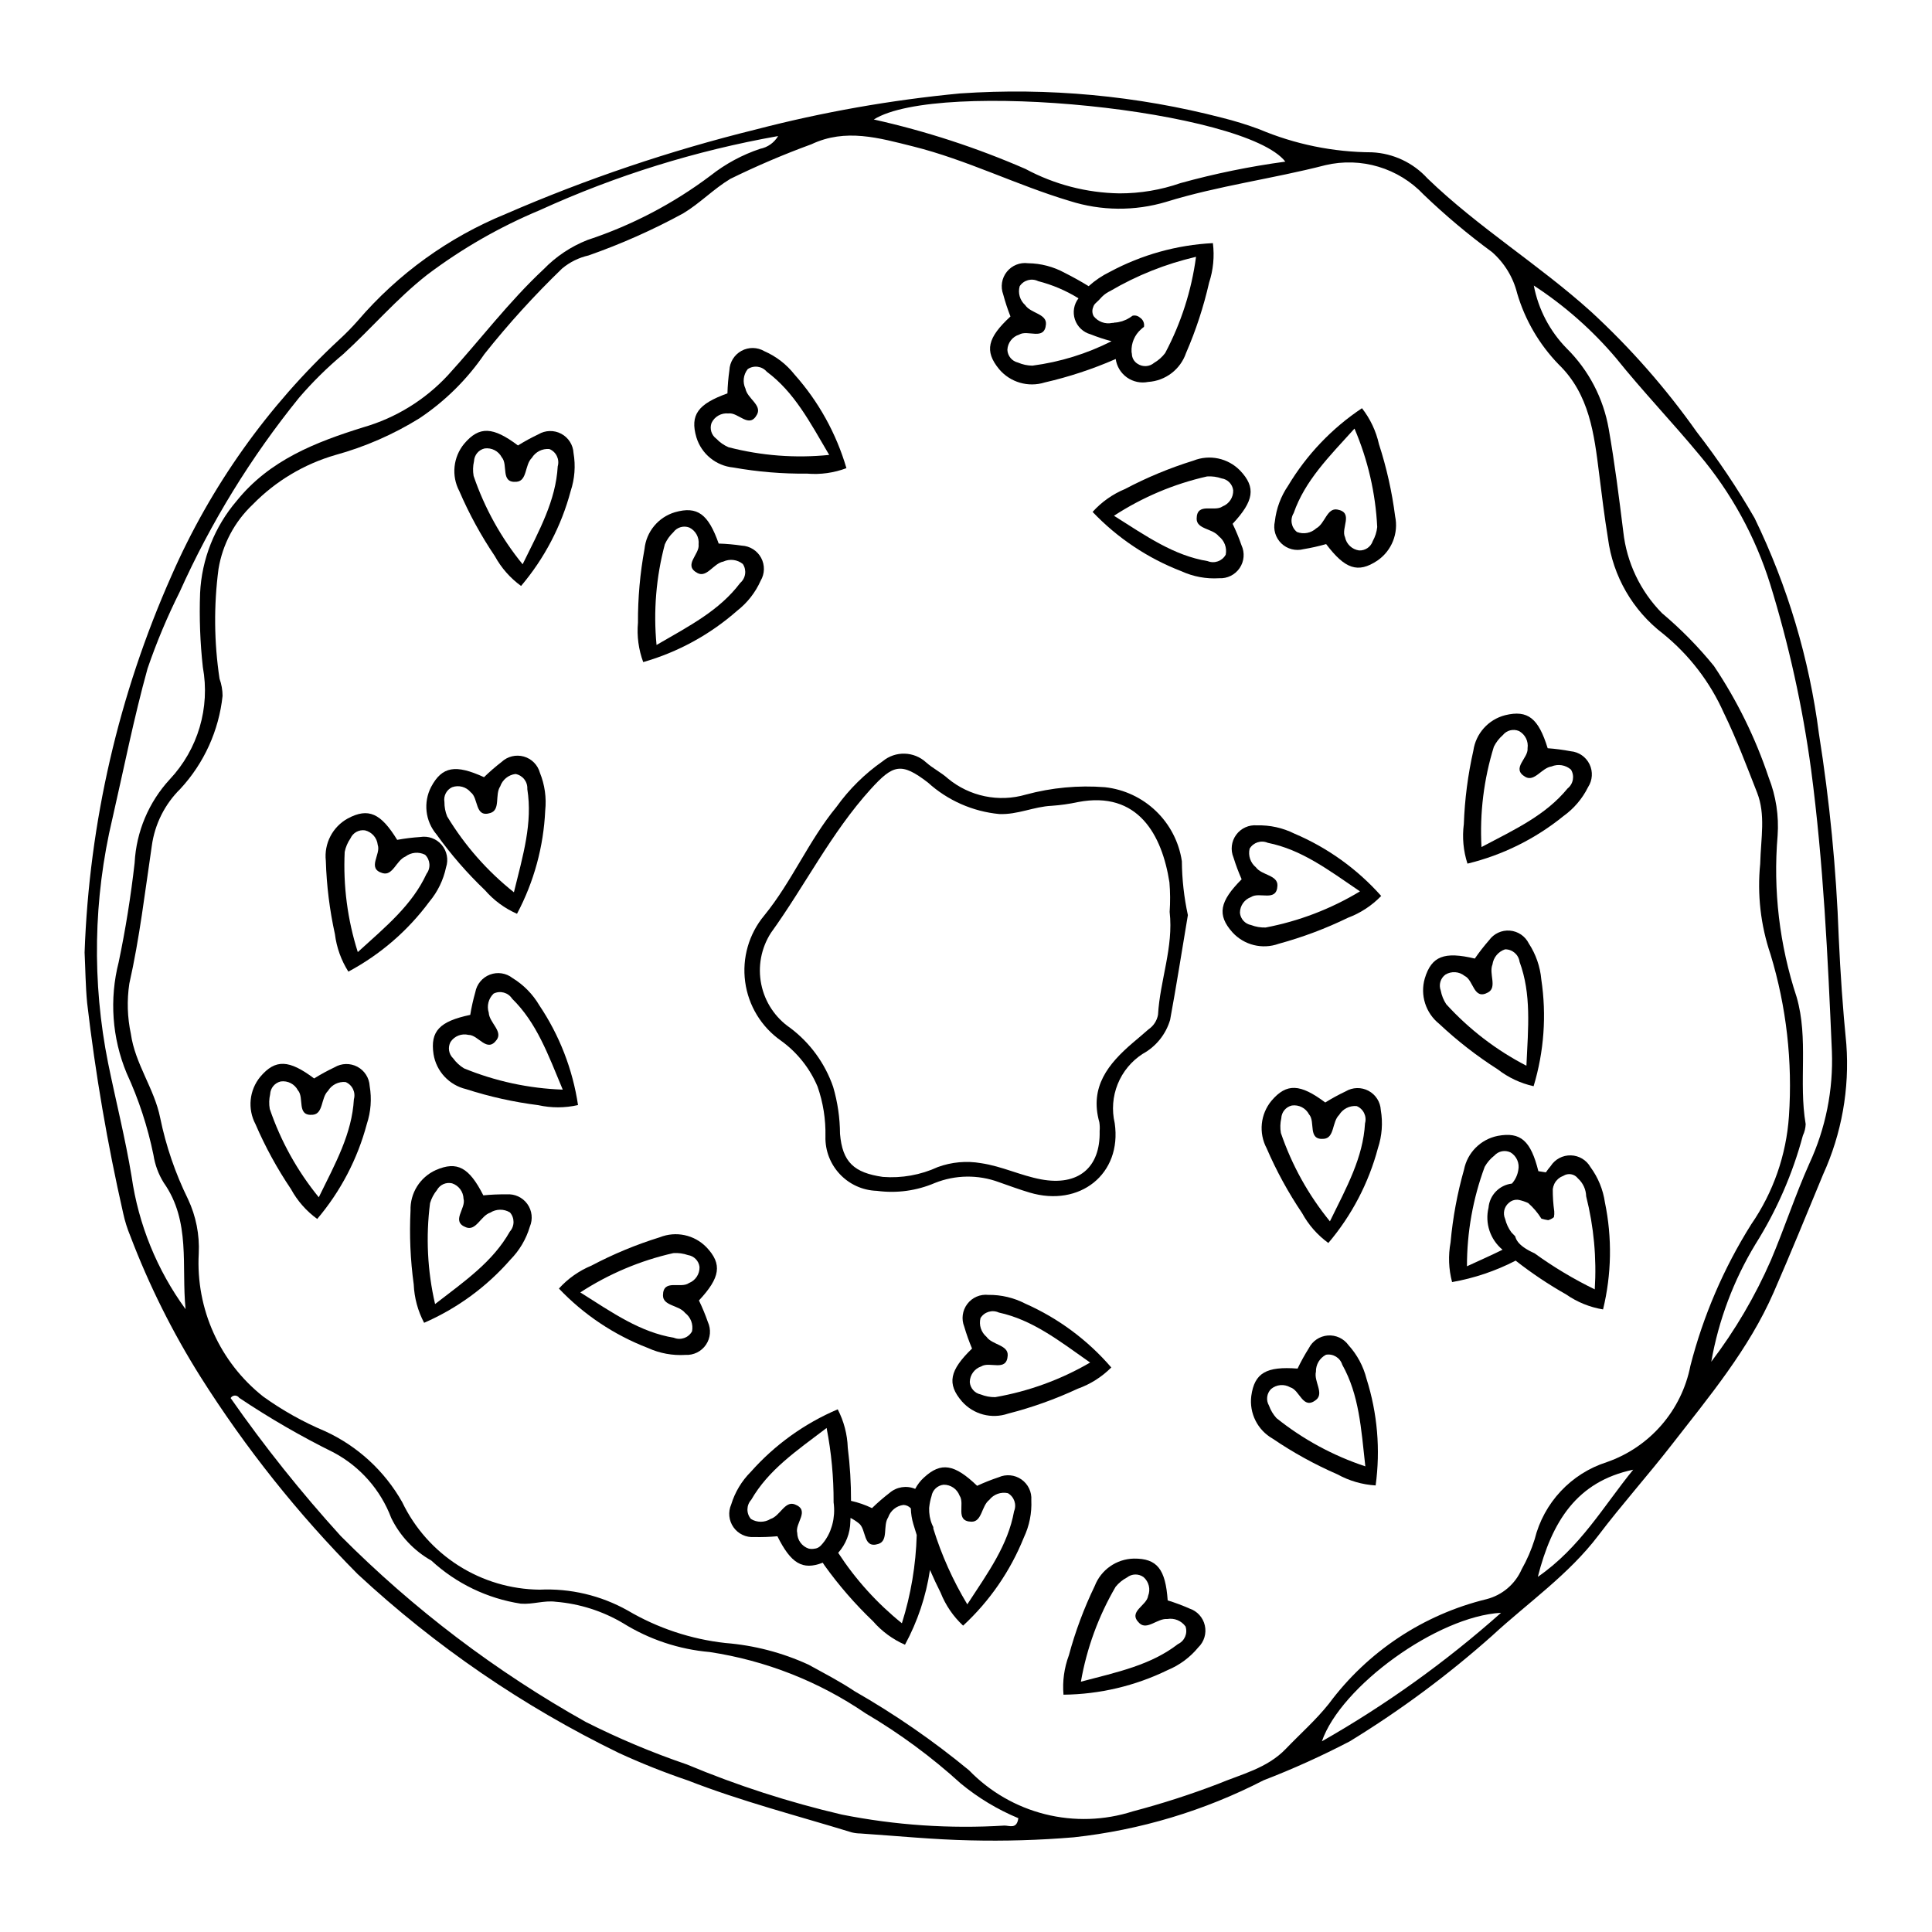
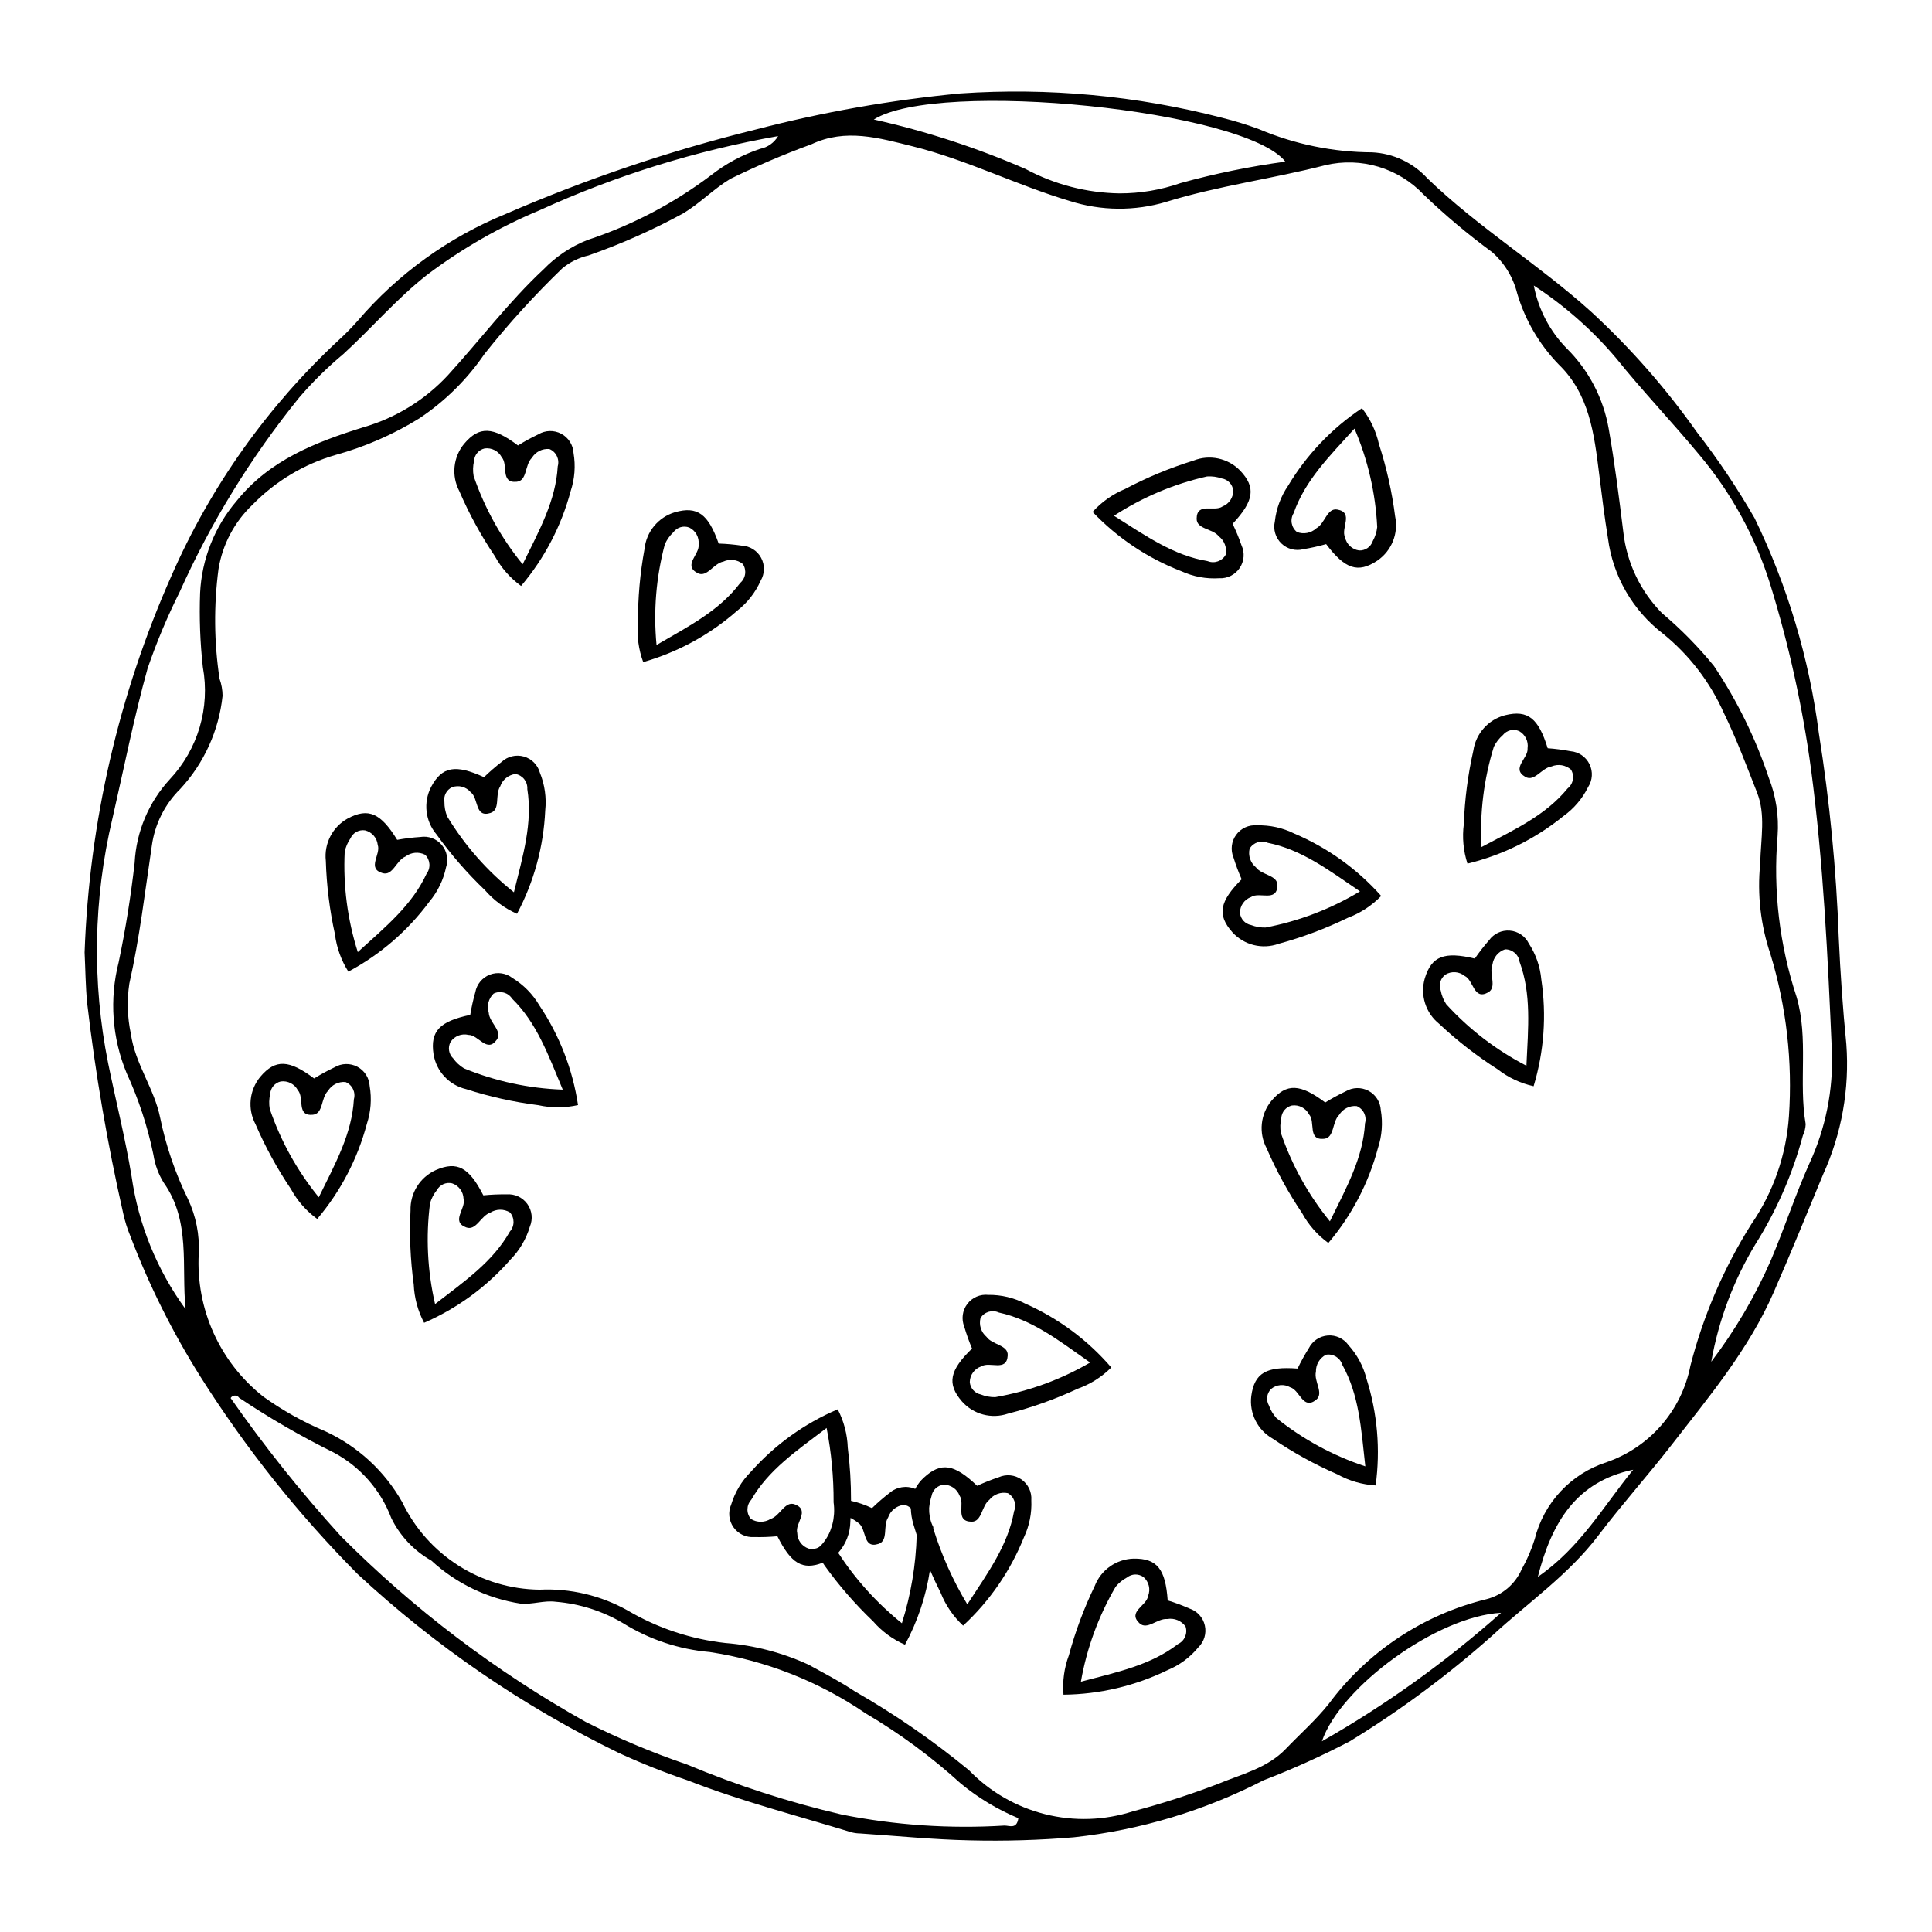
<svg xmlns="http://www.w3.org/2000/svg" fill="#000000" width="800px" height="800px" version="1.1" viewBox="144 144 512 512">
  <g>
    <path d="m166.42 396.38c1.223-34.445 9.043-68.332 23.035-99.832 10.359-23.664 25.477-44.941 44.414-62.512 1.746-1.598 3.406-3.293 4.973-5.07 10.617-12.383 24.027-22.062 39.121-28.242 21.426-9.309 43.598-16.801 66.277-22.395 17.781-4.629 35.906-7.828 54.199-9.57 23.367-1.598 46.836 0.586 69.508 6.469 3.312 0.828 6.578 1.84 9.777 3.027 9.453 3.992 19.602 6.066 29.863 6.109 5.625 0.262 10.914 2.75 14.703 6.914 13.477 13.023 29.52 22.82 43.367 35.328 10.426 9.602 19.809 20.281 27.988 31.855 5.633 7.258 10.762 14.891 15.344 22.852 8.73 17.98 14.488 37.262 17.039 57.086 2.848 17.895 4.606 35.949 5.258 54.055 0.43 9.434 1.074 18.871 2.012 28.27 0.879 11.84-1.238 23.707-6.156 34.512-4.32 10.434-8.578 20.895-13.098 31.242-6.594 15.098-17.105 27.637-27.09 40.484-6.289 8.09-13.148 15.738-19.332 23.902-7.883 10.406-18.582 17.773-28.02 26.461l0.004 0.004c-11.77 10.488-24.449 19.906-37.895 28.137-7.418 3.871-15.047 7.32-22.855 10.328-15.688 8.078-32.727 13.199-50.27 15.109-9.145 0.766-18.324 1.035-27.496 0.812-9.68-0.199-19.344-1.176-29.012-1.82v-0.004c-0.789-0.004-1.57-0.102-2.332-0.285-14.539-4.457-29.297-8.242-43.492-13.785h-0.004c-6.215-2.106-12.316-4.535-18.277-7.281-25.285-12.297-48.605-28.273-69.207-47.406-15.73-15.852-29.688-33.371-41.621-52.25-7.418-11.797-13.652-24.297-18.609-37.324-0.809-1.941-1.438-3.957-1.887-6.016-4.184-18.41-7.375-37.031-9.559-55.785-0.422-4.441-0.457-8.918-0.672-13.379zm444.05-23.469c0.184-6.894 1.473-13-0.82-18.852-2.781-7.09-5.465-14.25-8.797-21.086h-0.004c-3.641-8.195-9.176-15.41-16.148-21.051-8.023-6.148-13.266-15.234-14.574-25.254-0.926-5.703-1.633-11.445-2.348-17.18-1.305-10.48-2.562-21.004-10.703-28.898-5.137-5.293-8.914-11.754-11.004-18.828-1.051-4.258-3.387-8.094-6.691-10.98-6.352-4.664-12.387-9.734-18.074-15.188-6.668-7.074-16.605-10.055-26.066-7.824-13.977 3.609-28.328 5.445-42.16 9.715v0.004c-8.352 2.496-17.262 2.422-25.566-0.219-14.082-4.199-27.266-10.914-41.586-14.48-8.988-2.238-17.832-4.84-26.887-0.562-7.324 2.676-14.496 5.738-21.496 9.172-4.512 2.727-8.039 6.469-12.484 9.141h0.004c-8.051 4.387-16.438 8.117-25.086 11.152-2.578 0.582-4.981 1.77-7.008 3.461-7.356 7.098-14.238 14.676-20.598 22.68-4.602 6.731-10.453 12.512-17.234 17.031-6.918 4.285-14.41 7.555-22.254 9.715-8.32 2.41-15.871 6.934-21.922 13.133-4.809 4.547-7.992 10.551-9.059 17.086-1.27 9.656-1.176 19.441 0.277 29.074 0.523 1.453 0.793 2.984 0.805 4.527-0.977 9.199-4.894 17.836-11.168 24.629-4.144 4.07-6.812 9.402-7.59 15.156-1.809 12.191-3.234 24.434-5.953 36.488-0.668 4.426-0.527 8.934 0.406 13.309 1.125 7.996 6.219 14.5 7.766 22.242 1.531 7.469 4.012 14.711 7.375 21.555 2.121 4.504 3.098 9.461 2.848 14.434-0.801 14.656 5.57 28.789 17.086 37.895 5.09 3.656 10.578 6.731 16.355 9.16 8.648 3.961 15.82 10.555 20.492 18.84 3.297 6.871 8.453 12.68 14.879 16.777 6.43 4.094 13.875 6.309 21.496 6.394 8.148-0.387 16.238 1.523 23.355 5.512 7.93 4.676 16.762 7.613 25.91 8.625 7.606 0.605 15.043 2.543 21.98 5.719 4.129 2.277 8.348 4.441 12.258 7.059 10.688 6.113 20.836 13.125 30.332 20.961 5.5 5.68 12.473 9.707 20.141 11.629s15.719 1.664 23.246-0.75c7.621-2.008 15.129-4.426 22.492-7.234 6.231-2.609 13.098-4.156 18.047-9.316 3.816-3.981 8.004-7.668 11.422-11.965v-0.004c10.266-13.836 25.051-23.641 41.789-27.719 4.156-1.062 7.594-3.984 9.312-7.918 1.422-2.519 2.574-5.184 3.438-7.945 2.391-9.68 9.633-17.426 19.133-20.457 11.398-3.973 19.832-13.699 22.145-25.547 3.398-13.234 8.828-25.863 16.094-37.434 5.859-8.492 9.32-18.41 10.016-28.707 0.984-14.461-0.668-28.984-4.879-42.855-2.621-7.719-3.555-15.91-2.738-24.02zm-405.35 141.59c8.938 12.793 18.68 25.004 29.172 36.551 19.266 19.355 41.125 35.941 64.953 49.285 8.656 4.371 17.609 8.133 26.789 11.262 13.297 5.566 27.035 10.008 41.07 13.285 14.172 2.82 28.648 3.801 43.066 2.91 1.289-0.031 3.297 1.074 3.703-1.961v0.004c-5.516-2.293-10.66-5.394-15.266-9.195-7.742-7.043-16.188-13.27-25.203-18.582-12.383-8.461-26.512-14.016-41.344-16.258-8.133-0.707-15.988-3.32-22.922-7.633-5.434-3.219-11.527-5.164-17.824-5.684-3.137-0.418-6.074 0.75-9.316 0.5-8.855-1.371-17.105-5.344-23.691-11.422-4.602-2.594-8.305-6.527-10.621-11.277-2.809-7.441-8.227-13.609-15.246-17.355-8.66-4.277-17.031-9.117-25.055-14.496-0.254-0.383-0.691-0.609-1.152-0.598-0.457 0.016-0.879 0.266-1.113 0.664zm-11.941-23.551c-1.137-11.383 1.434-23.289-5.789-33.52-1.398-2.246-2.324-4.75-2.723-7.363-1.531-7.469-3.914-14.734-7.102-21.66-3.867-9.316-4.609-19.633-2.117-29.41 1.84-8.762 3.227-17.504 4.238-26.383h-0.004c0.438-8.215 3.727-16.023 9.301-22.074 7.484-7.957 10.742-18.996 8.773-29.742-0.723-6.519-0.965-13.086-0.727-19.645 0.434-8.988 3.844-17.578 9.695-24.418 8.73-10.844 20.977-15.574 33.523-19.488 8.609-2.473 16.375-7.25 22.465-13.816 8.492-9.305 16.074-19.414 25.336-28.059h0.004c3.273-3.387 7.234-6.035 11.621-7.766 11.738-3.871 22.766-9.641 32.645-17.078 3.934-3.106 8.379-5.504 13.133-7.09 1.996-0.395 3.727-1.625 4.758-3.379-21.789 3.852-43 10.445-63.129 19.625-10.648 4.445-20.695 10.207-29.906 17.16-8.102 6.352-14.664 14.129-22.184 20.984l0.004-0.004c-4.231 3.531-8.16 7.406-11.746 11.586-12.73 15.723-23.367 33.031-31.645 51.488-3.281 6.559-6.121 13.332-8.5 20.27-3.637 13.113-6.277 26.504-9.316 39.781h-0.004c-5.047 21.277-5.43 43.391-1.125 64.828 2.039 10.004 4.551 19.898 6.215 29.992v0.004c1.82 12.719 6.734 24.797 14.309 35.176zm404.32 13.926h0.004c6.316-8.312 11.625-17.344 15.805-26.91 3.586-8.453 6.438-17.223 10.184-25.602v0.004c4.328-9.324 6.375-19.543 5.977-29.816-1.082-24.926-2.238-49.844-5.508-74.594v0.004c-2.254-16.656-5.883-33.098-10.844-49.156-3.926-12.582-10.328-24.254-18.824-34.328-7.168-8.652-14.969-16.793-22-25.551-6.297-7.445-13.648-13.93-21.816-19.254 1.199 6.289 4.231 12.082 8.711 16.652 5.844 5.781 9.734 13.238 11.141 21.336 1.59 9.043 2.731 18.172 3.863 27.289 0.898 8.129 4.512 15.715 10.254 21.539 5.019 4.223 9.629 8.914 13.77 14.008 6.137 9.16 11.02 19.105 14.512 29.566 1.93 4.894 2.731 10.16 2.356 15.41-1.223 14.441 0.492 28.98 5.039 42.742 3.219 11.09 0.488 22.531 2.398 33.68h0.004c-0.043 1.055-0.293 2.086-0.746 3.039-2.723 10.168-6.953 19.867-12.559 28.777-5.801 9.574-9.773 20.141-11.715 31.164zm-112.87-318.04c-10.621-13.68-91.918-21.938-109.06-11.172 13.789 3.078 27.246 7.469 40.199 13.109 7.664 4.117 16.203 6.34 24.902 6.473 5.508 0.012 10.977-0.91 16.176-2.723 9.121-2.523 18.406-4.422 27.785-5.688zm57.172 384.57c-16.973 0.918-42.527 19.586-47.488 34.066v-0.004c16.977-9.664 32.895-21.082 47.488-34.066zm35.02-37.922c-15.012 3.141-21.57 13.816-25.281 28.398 11.281-7.789 17.445-18.812 25.281-28.402z" />
-     <path d="m458.8 386.51c-1.621 9.652-3.039 18.734-4.707 27.77-1.137 3.844-3.754 7.082-7.269 9.004-2.981 1.922-5.293 4.719-6.621 8.008-1.324 3.289-1.602 6.906-0.793 10.359 1.969 13.508-9.289 22.34-22.531 18.398-2.762-0.824-5.469-1.82-8.191-2.777h0.004c-5.473-2.019-11.5-1.941-16.922 0.219-4.84 2.078-10.156 2.801-15.379 2.094-7.762-0.234-13.863-6.707-13.641-14.465 0.094-4.477-0.609-8.93-2.086-13.156-2.047-4.863-5.394-9.066-9.672-12.156-5.219-3.648-8.672-9.316-9.516-15.625-0.848-6.309 0.988-12.688 5.062-17.578 7.332-8.984 11.77-19.836 19.141-28.781 3.363-4.695 7.504-8.781 12.238-12.086 3.383-2.809 8.32-2.664 11.539 0.328 1.75 1.559 3.941 2.625 5.688 4.188l-0.004 0.004c5.762 4.805 13.539 6.422 20.738 4.312 6.82-1.844 13.902-2.504 20.945-1.953 5.086 0.559 9.844 2.789 13.531 6.336s6.098 8.215 6.852 13.273c0.039 4.805 0.574 9.59 1.594 14.285zm-4.832-0.832c0.184-2.621 0.164-5.25-0.059-7.867-1.957-12.508-8.281-24.32-24.234-21.254h0.004c-2.301 0.496-4.629 0.824-6.973 0.988-4.734 0.215-9.016 2.391-13.898 2.184-7.043-0.672-13.68-3.606-18.918-8.363-7.062-5.418-9.199-4.789-15.148 1.77-10.473 11.547-17.398 25.547-26.445 38.094-2.59 4.035-3.508 8.922-2.551 13.625 0.953 4.699 3.703 8.84 7.664 11.547 5.273 3.961 9.238 9.41 11.387 15.645 1.18 4.031 1.793 8.207 1.816 12.406 0.617 7.551 3.762 10.355 11.363 11.441h0.004c4.988 0.383 9.992-0.516 14.539-2.606 3.664-1.344 7.617-1.699 11.465-1.035 5.551 0.824 10.512 3.289 15.918 4.293 9.809 1.828 15.75-3.07 15.512-12.797v0.004c0.07-0.789 0.043-1.578-0.082-2.359-2.637-9.371 2.394-15.488 8.844-21.02 1.395-1.195 2.816-2.359 4.184-3.586h0.004c1.328-0.895 2.238-2.289 2.523-3.867 0.52-9.152 4.148-17.93 3.082-27.242z" />
    <path d="m334.46 288.05c2.051 0.062 4.098 0.246 6.125 0.547 2.16 0.109 4.106 1.34 5.125 3.242 1.023 1.906 0.973 4.207-0.133 6.066-1.391 3.121-3.531 5.852-6.227 7.953-7.188 6.324-15.688 10.973-24.891 13.605-1.234-3.332-1.711-6.898-1.391-10.438-0.031-6.551 0.551-13.09 1.734-19.531 0.465-4.578 3.641-8.422 8.047-9.742 5.981-1.715 8.855 0.496 11.609 8.297zm-16.469 26.875c8.844-5.129 16.672-9.148 22.164-16.434 1.473-1.258 1.773-3.418 0.699-5.031-1.465-1.18-3.477-1.426-5.18-0.629-2.594 0.473-4.348 4.359-6.836 3.035-3.949-2.102 0.672-4.953 0.297-7.602v0.004c0.203-1.863-0.789-3.652-2.473-4.469-1.527-0.582-3.254-0.066-4.219 1.25-0.953 0.902-1.723 1.984-2.254 3.188-2.312 8.691-3.059 17.73-2.199 26.688z" />
    <path d="m487.87 506.69c0.887-1.852 1.879-3.648 2.973-5.383 0.969-1.934 2.879-3.219 5.035-3.387 2.156-0.164 4.238 0.809 5.496 2.57 2.293 2.531 3.934 5.59 4.766 8.906 2.891 9.125 3.719 18.777 2.418 28.262-3.547-0.215-7.004-1.219-10.117-2.934-6.004-2.613-11.754-5.781-17.172-9.465-4-2.269-6.238-6.727-5.668-11.293 0.84-6.16 4.019-7.902 12.27-7.277zm17.957 25.906c-1.125-10.164-1.652-18.945-6.102-26.906h-0.004c-0.555-1.855-2.41-3.004-4.32-2.668-1.672 0.863-2.707 2.602-2.664 4.484-0.613 2.566 2.238 5.734 0.023 7.481-3.516 2.766-4.262-2.613-6.836-3.336-1.625-0.938-3.66-0.754-5.09 0.461-1.145 1.164-1.371 2.949-0.551 4.363 0.438 1.238 1.121 2.379 2.004 3.348 7.023 5.625 14.996 9.949 23.535 12.773z" />
-     <path d="m336.78 248.25c0.055-2.055 0.227-4.102 0.516-6.133 0.094-2.16 1.312-4.109 3.211-5.144 1.898-1.031 4.203-0.992 6.066 0.102 3.129 1.371 5.875 3.496 7.988 6.18 6.367 7.148 11.062 15.625 13.75 24.812-3.324 1.254-6.891 1.75-10.43 1.449-6.551 0.07-13.094-0.473-19.543-1.621-4.578-0.438-8.441-3.594-9.785-7.992-1.75-5.969 0.441-8.855 8.227-11.652zm26.969 16.312c-5.18-8.816-9.246-16.621-16.559-22.066v-0.004c-1.266-1.469-3.43-1.754-5.035-0.672-1.172 1.473-1.406 3.484-0.598 5.184 0.488 2.594 4.387 4.32 3.078 6.816-2.078 3.961-4.957-0.645-7.602-0.254l-0.004 0.004c-1.863-0.191-3.648 0.809-4.457 2.5-0.566 1.527-0.047 3.25 1.277 4.207 0.906 0.953 1.996 1.715 3.199 2.238 8.707 2.262 17.75 2.953 26.699 2.043z" />
    <path d="m281.27 262.05c1.742-1.086 3.547-2.07 5.402-2.949 1.855-1.109 4.156-1.164 6.062-0.148 1.91 1.016 3.144 2.957 3.258 5.117 0.578 3.371 0.316 6.828-0.762 10.074-2.461 9.25-6.953 17.836-13.141 25.141-2.879-2.09-5.254-4.793-6.957-7.91-3.664-5.43-6.812-11.191-9.402-17.207-2.156-4.062-1.648-9.023 1.281-12.57 4.019-4.746 7.641-4.508 14.258 0.453zm1.23 31.496c4.508-9.176 8.781-16.871 9.305-25.973l0.004-0.004c0.527-1.863-0.422-3.828-2.211-4.57-1.875-0.172-3.684 0.742-4.66 2.352-1.895 1.836-1.191 6.039-3.996 6.32-4.453 0.445-2.191-4.492-3.973-6.484-0.867-1.66-2.684-2.598-4.543-2.344-1.59 0.367-2.738 1.754-2.809 3.383-0.297 1.281-0.332 2.609-0.105 3.902 2.902 8.516 7.305 16.445 12.992 23.414z" />
    <path d="m249.26 366.57c2.019-0.371 4.055-0.621 6.106-0.754 2.133-0.352 4.293 0.441 5.691 2.09 1.402 1.648 1.836 3.906 1.148 5.957-0.703 3.344-2.219 6.465-4.414 9.086-5.691 7.695-13.027 14.031-21.469 18.543-1.906-3-3.121-6.387-3.559-9.914-1.406-6.394-2.219-12.91-2.414-19.457-0.508-4.57 1.785-9 5.816-11.219 5.484-2.934 8.762-1.379 13.094 5.668zm-10.438 29.742c7.566-6.875 14.371-12.457 18.207-20.73l-0.004-0.004c1.176-1.539 1.016-3.715-0.375-5.062-1.68-0.848-3.695-0.664-5.195 0.473-2.438 1.008-3.332 5.18-6.043 4.41-4.305-1.223-0.387-4.984-1.309-7.492v-0.004c-0.195-1.863-1.539-3.402-3.363-3.848-1.613-0.242-3.191 0.621-3.856 2.113-0.746 1.082-1.27 2.301-1.535 3.59-0.43 8.984 0.746 17.977 3.469 26.551z" />
    <path d="m272.27 349.96c1.473-1.43 3.023-2.777 4.648-4.031 1.578-1.477 3.812-2.023 5.894-1.438 2.078 0.586 3.699 2.219 4.269 4.305 1.285 3.168 1.766 6.606 1.406 10.004-0.434 9.562-2.984 18.91-7.477 27.363-3.254-1.426-6.152-3.559-8.48-6.242-4.738-4.523-9.043-9.48-12.859-14.805-2.973-3.512-3.535-8.465-1.43-12.555 2.918-5.496 6.504-6.031 14.027-2.602zm7.922 30.508c2.445-9.926 4.981-18.355 3.551-27.359 0.121-1.934-1.227-3.652-3.137-3.996-1.867 0.234-3.438 1.512-4.047 3.293-1.461 2.195 0.125 6.156-2.559 7.031-4.254 1.387-3.102-3.922-5.266-5.488v-0.004c-1.199-1.438-3.176-1.965-4.934-1.32-1.477 0.699-2.305 2.297-2.023 3.906-0.016 1.312 0.23 2.617 0.727 3.832 4.656 7.699 10.645 14.508 17.691 20.105z" />
    <path d="m268.62 412.95c0.332-2.027 0.777-4.031 1.34-6.004 0.387-2.129 1.859-3.898 3.879-4.664 2.023-0.766 4.297-0.418 5.996 0.918 2.918 1.785 5.348 4.262 7.082 7.207 5.34 7.945 8.848 16.977 10.266 26.445-3.465 0.789-7.062 0.801-10.535 0.027-6.496-0.82-12.906-2.242-19.141-4.254-4.477-1.055-7.875-4.703-8.613-9.242-0.926-6.152 1.637-8.719 9.727-10.434zm24.516 19.812c-3.938-9.438-6.914-17.719-13.422-24.105v-0.004c-1.055-1.625-3.16-2.203-4.894-1.344-1.363 1.297-1.867 3.262-1.297 5.055 0.133 2.633 3.762 4.875 2.125 7.172-2.594 3.644-4.824-1.309-7.496-1.281-1.824-0.441-3.727 0.309-4.754 1.875-0.773 1.438-0.488 3.215 0.695 4.344 0.77 1.062 1.742 1.965 2.863 2.648 8.324 3.418 17.188 5.328 26.18 5.641z" />
    <path d="m227.25 429.8c1.742-1.086 3.543-2.07 5.398-2.949 1.855-1.109 4.156-1.164 6.066-0.148 1.906 1.016 3.141 2.961 3.254 5.117 0.578 3.371 0.316 6.828-0.762 10.074-2.461 9.25-6.949 17.836-13.141 25.141-2.879-2.09-5.254-4.789-6.953-7.91-3.664-5.43-6.812-11.191-9.406-17.207-2.152-4.062-1.648-9.023 1.281-12.57 4.023-4.746 7.641-4.508 14.262 0.453zm1.23 31.492c4.508-9.176 8.781-16.871 9.305-25.973 0.527-1.863-0.422-3.828-2.211-4.57-1.875-0.172-3.684 0.742-4.656 2.352-1.895 1.836-1.191 6.039-3.996 6.32-4.453 0.445-2.191-4.492-3.973-6.484h-0.004c-0.867-1.66-2.684-2.598-4.539-2.344-1.594 0.367-2.742 1.754-2.812 3.383-0.293 1.281-0.332 2.609-0.105 3.902 2.906 8.516 7.305 16.445 12.992 23.414z" />
    <path d="m272.09 460.78c2.043-0.203 4.094-0.289 6.148-0.262 2.152-0.176 4.242 0.789 5.508 2.543 1.262 1.754 1.512 4.043 0.664 6.027-0.969 3.281-2.731 6.269-5.129 8.707-6.293 7.215-14.109 12.938-22.887 16.762-1.66-3.144-2.598-6.617-2.75-10.168-0.891-6.488-1.176-13.047-0.848-19.59-0.141-4.598 2.504-8.824 6.695-10.715 5.703-2.484 8.844-0.672 12.598 6.695zm-12.789 28.809c8.094-6.246 15.324-11.262 19.809-19.203 1.297-1.441 1.312-3.621 0.031-5.078-1.605-0.98-3.629-0.957-5.215 0.055-2.508 0.812-3.734 4.894-6.375 3.91-4.191-1.562 0.016-5-0.703-7.574h-0.004c-0.047-1.871-1.262-3.516-3.043-4.106-1.59-0.371-3.231 0.363-4.012 1.797-0.832 1.02-1.449 2.191-1.82 3.453-1.148 8.926-0.695 17.98 1.332 26.746z" />
    <path d="m417.31 541.55c0.152-2.16-0.84-4.234-2.609-5.477-1.77-1.242-4.062-1.465-6.035-0.59-1.949 0.648-3.859 1.406-5.719 2.269-5.969-5.727-9.531-6.402-14.098-2.18h-0.004c-0.938 0.855-1.719 1.871-2.309 2.996-2.285-0.965-4.922-0.551-6.801 1.074-1.629 1.25-3.18 2.598-4.648 4.027-1.773-0.855-3.637-1.504-5.559-1.93 0.016-4.699-0.27-9.398-0.859-14.062-0.121-3.555-1.031-7.035-2.664-10.191-8.809 3.746-16.676 9.402-23.027 16.562-2.422 2.418-4.207 5.391-5.203 8.66-0.871 1.98-0.637 4.269 0.609 6.035 1.25 1.766 3.332 2.746 5.488 2.59 2.051 0.047 4.102-0.023 6.148-0.211 3.574 7.168 6.625 9.109 12.012 7.012 0.148 0.23 0.293 0.465 0.457 0.691h-0.004c3.816 5.324 8.121 10.281 12.859 14.805 2.328 2.684 5.227 4.816 8.484 6.242 3.344-6.168 5.586-12.871 6.625-19.812 0.887 2.043 1.832 4.062 2.836 6.051v0.004c1.312 3.305 3.344 6.273 5.945 8.695 7.031-6.496 12.527-14.477 16.098-23.359 1.461-3.086 2.141-6.488 1.977-9.902zm-59.031 12.836c-1.773-0.605-2.977-2.258-3.004-4.133-0.699-2.582 3.539-5.981-0.641-7.578-2.633-1.008-3.894 3.066-6.41 3.856v-0.004c-1.594 1-3.617 1.004-5.219 0.012-1.266-1.465-1.23-3.648 0.078-5.078 4.555-7.902 11.828-12.855 19.977-19.031 1.258 6.477 1.879 13.059 1.852 19.652l-0.008 0.004c0.07 0.457 0.109 0.926 0.133 1.391l0.012 0.273c0.016 0.445 0.012 0.895-0.016 1.344-0.004 0.094-0.016 0.191-0.023 0.285-0.031 0.383-0.074 0.766-0.133 1.148-0.016 0.098-0.027 0.199-0.043 0.297-0.07 0.41-0.168 0.812-0.273 1.215-0.039 0.152-0.082 0.301-0.129 0.449-0.117 0.387-0.246 0.77-0.395 1.145-0.016 0.055-0.047 0.109-0.066 0.164h0.004c-0.176 0.418-0.371 0.828-0.59 1.23-0.055 0.098-0.113 0.195-0.168 0.289-0.211 0.367-0.438 0.723-0.684 1.066l-0.109 0.141c-0.281 0.379-0.586 0.742-0.914 1.082-0.109 0.109-0.227 0.211-0.352 0.305-0.051 0.039-0.105 0.07-0.156 0.105-0.062 0.043-0.125 0.078-0.191 0.113-0.07 0.035-0.141 0.07-0.207 0.102l-0.137 0.051c-0.078 0.027-0.156 0.055-0.234 0.074-0.117 0.027-0.234 0.047-0.355 0.059-0.527 0.109-1.074 0.102-1.598-0.027zm24.73 19.793c-6.574-5.293-12.27-11.594-16.879-18.664 2.031-2.269 3.176-5.195 3.219-8.242 0.02-0.336 0.031-0.672 0.051-1.008 0.762 0.391 1.484 0.855 2.152 1.391 2.164 1.566 1.012 6.875 5.266 5.488 2.68-0.875 1.098-4.832 2.559-7.027h-0.004c0.613-1.781 2.184-3.059 4.051-3.293 0.746 0.023 1.453 0.352 1.957 0.91 0.035 1.41 0.262 2.809 0.664 4.164 0.281 0.969 0.582 1.93 0.891 2.887h0.004c-0.219 7.941-1.539 15.816-3.93 23.395zm29.727-29.664c-1.625 8.973-6.801 16.09-12.391 24.652-3.801-6.297-6.82-13.031-9-20.055-0.008-0.141-0.004-0.285-0.012-0.43-0.094-0.168-0.176-0.344-0.254-0.52v-0.008h-0.004c-0.152-0.344-0.285-0.695-0.391-1.059l-0.016-0.055h-0.004c-0.102-0.352-0.188-0.707-0.254-1.066l-0.02-0.109c-0.059-0.352-0.105-0.703-0.129-1.055l-0.008-0.113c-0.023-0.359-0.031-0.715-0.02-1.062 0.004-0.07 0.02-0.137 0.027-0.207v-0.004h-0.004c0.105-1 0.309-1.98 0.609-2.938 0.27-1.613 1.578-2.848 3.203-3.019 1.871-0.027 3.562 1.125 4.223 2.879 1.527 2.195-1.316 6.824 3.156 6.922 2.82 0.062 2.633-4.199 4.734-5.789v-0.004c1.164-1.477 3.07-2.164 4.91-1.77 1.684 0.957 2.391 3.019 1.641 4.809z" />
    <path d="m401.6 501.38c-0.797-1.891-1.488-3.828-2.062-5.797-0.809-2.004-0.504-4.285 0.801-6.012 1.301-1.727 3.414-2.641 5.562-2.414 3.418-0.043 6.793 0.754 9.828 2.328 8.754 3.879 16.531 9.656 22.777 16.91-2.512 2.516-5.555 4.441-8.902 5.633-5.938 2.769-12.117 4.977-18.465 6.598-4.352 1.492-9.172 0.215-12.215-3.234-4.059-4.715-3.258-8.25 2.676-14.012zm31.301 3.711c-8.359-5.887-15.289-11.312-24.199-13.254-1.758-0.816-3.848-0.184-4.859 1.469-0.461 1.824 0.156 3.75 1.594 4.969 1.516 2.16 5.781 2.121 5.617 4.938-0.254 4.465-4.781 1.461-7.027 2.91v-0.004c-1.773 0.598-2.984 2.246-3.023 4.121 0.113 1.629 1.301 2.981 2.902 3.305 1.219 0.492 2.523 0.734 3.836 0.715 8.867-1.539 17.387-4.644 25.16-9.172z" />
    <path d="m453.45 568.12c1.961 0.605 3.887 1.324 5.762 2.152 2.055 0.676 3.606 2.379 4.082 4.488 0.48 2.109-0.176 4.312-1.734 5.812-2.172 2.641-4.957 4.707-8.113 6.016-8.605 4.195-18.035 6.422-27.609 6.523-0.305-3.543 0.184-7.109 1.426-10.438 1.707-6.324 4.004-12.473 6.852-18.371 1.664-4.289 5.746-7.152 10.344-7.258 6.223-0.07 8.406 2.824 8.992 11.074zm-23.004 21.547c9.887-2.598 18.504-4.402 25.727-9.969 1.758-0.82 2.617-2.824 2.008-4.664-1.098-1.527-2.969-2.297-4.824-1.98-2.629-0.23-5.348 3.051-7.394 1.117-3.25-3.074 1.961-4.598 2.301-7.25 0.688-1.742 0.207-3.731-1.203-4.965-1.316-0.965-3.117-0.926-4.394 0.09-1.164 0.613-2.191 1.453-3.019 2.473-4.535 7.769-7.652 16.285-9.199 25.148z" />
    <path d="m495.21 436.17c1.742-1.082 3.543-2.066 5.398-2.945 1.855-1.109 4.156-1.164 6.066-0.148 1.906 1.016 3.141 2.957 3.254 5.117 0.578 3.371 0.316 6.828-0.762 10.074-2.461 9.25-6.949 17.836-13.141 25.137-2.875-2.086-5.254-4.789-6.953-7.91-3.664-5.43-6.812-11.188-9.406-17.203-2.152-4.062-1.648-9.027 1.281-12.57 4.023-4.746 7.641-4.508 14.262 0.449zm1.23 31.496c4.508-9.176 8.781-16.871 9.305-25.973 0.527-1.863-0.422-3.828-2.211-4.57-1.875-0.172-3.68 0.742-4.656 2.352-1.895 1.836-1.191 6.039-3.996 6.32-4.453 0.445-2.191-4.492-3.973-6.484h-0.004c-0.867-1.66-2.684-2.602-4.539-2.344-1.594 0.367-2.742 1.754-2.812 3.383-0.293 1.281-0.332 2.609-0.105 3.902 2.906 8.516 7.305 16.445 12.992 23.414z" />
-     <path d="m569.32 462.65c-0.488-3.383-1.801-6.594-3.828-9.348-1.066-1.879-3.039-3.062-5.199-3.117-2.164-0.059-4.195 1.023-5.356 2.848-0.453 0.527-0.875 1.082-1.266 1.656-0.668-0.098-1.332-0.199-1.988-0.316-2.008-8.023-4.66-10.496-10.777-9.352h0.004c-4.512 0.902-8.035 4.43-8.93 8.941-1.785 6.301-2.981 12.758-3.566 19.281-0.648 3.496-0.512 7.09 0.402 10.523 5.871-1.031 11.551-2.949 16.848-5.684 4.234 3.32 8.715 6.32 13.398 8.969 2.918 2.031 6.254 3.383 9.762 3.961 2.266-9.301 2.438-18.988 0.496-28.363zm-31.859-9.434c0.645-1.145 1.508-2.152 2.547-2.961 1.082-1.219 2.848-1.566 4.312-0.848 1.602 0.973 2.422 2.848 2.043 4.684-0.211 1.324-0.797 2.566-1.688 3.57-3.328 0.383-5.926 3.062-6.203 6.402-0.992 4.113 0.453 8.434 3.715 11.129-2.981 1.469-6.125 2.867-9.43 4.387h0.004c-0.012-8.996 1.578-17.926 4.699-26.363zm13.203 22.918c-0.266-0.121-0.531-0.246-0.797-0.375-0.164-0.082-0.332-0.168-0.496-0.254l-0.074-0.039c-0.137-0.074-0.27-0.148-0.406-0.227l-0.133-0.078c-0.121-0.07-0.238-0.141-0.355-0.215l-0.121-0.078c-0.141-0.09-0.277-0.184-0.414-0.277l-0.035-0.023c-0.152-0.105-0.297-0.219-0.441-0.332l-0.047-0.039c-0.121-0.098-0.234-0.195-0.348-0.297l-0.086-0.078c-0.102-0.094-0.195-0.191-0.289-0.289l-0.074-0.078c-0.113-0.121-0.219-0.246-0.316-0.375h0.012c-0.332-0.422-0.57-0.914-0.699-1.438-0.344-0.348-0.684-0.703-1.02-1.066-0.777-1.059-1.34-2.262-1.648-3.539-0.668-1.488-0.262-3.242 1-4.281 0.605-0.555 1.41-0.844 2.231-0.809 0.148 0.035 0.301 0.055 0.449 0.055 0.836 0.188 1.648 0.461 2.426 0.816 1.363 1.199 2.543 2.594 3.504 4.137 0.594 0.184 1.199 0.316 1.812 0.406 0.402-0.113 0.789-0.289 1.141-0.523 0.129-0.082 0.25-0.176 0.363-0.281 0.102-0.504 0.133-1.023 0.09-1.539-0.277-1.953-0.406-3.922-0.391-5.891 0.031-0.227 0.082-0.453 0.145-0.676l0.027-0.09h0.004c0.066-0.223 0.148-0.438 0.246-0.645 0.125-0.246 0.27-0.48 0.438-0.703 0.043-0.055 0.094-0.098 0.137-0.148 0.129-0.156 0.266-0.305 0.414-0.441 0.051-0.047 0.109-0.078 0.16-0.121 0.152-0.125 0.312-0.238 0.48-0.344 0.055-0.031 0.117-0.055 0.172-0.086h0.004c0.18-0.102 0.371-0.188 0.566-0.262 1.273-0.816 2.961-0.52 3.875 0.684 1.348 1.215 2.133 2.93 2.18 4.738 2.031 8.055 2.801 16.375 2.277 24.664-5.59-2.719-10.93-5.918-15.961-9.562z" />
    <path d="m534.84 398.03c1.164-1.688 2.426-3.309 3.777-4.852 1.262-1.758 3.348-2.727 5.504-2.555s4.062 1.461 5.023 3.398c1.871 2.859 3.012 6.137 3.316 9.539 1.426 9.469 0.73 19.133-2.039 28.297-3.469-0.77-6.727-2.301-9.531-4.484-5.523-3.523-10.703-7.551-15.48-12.035-3.594-2.871-5.106-7.621-3.828-12.043 1.793-5.953 5.211-7.176 13.258-5.266zm13.676 28.398c0.48-10.215 1.336-18.973-1.812-27.531-0.258-1.918-1.914-3.344-3.852-3.312-1.785 0.594-3.078 2.148-3.332 4.016-1.008 2.438 1.312 6.016-1.148 7.391-3.906 2.184-3.801-3.25-6.231-4.367-1.457-1.18-3.496-1.316-5.098-0.34-1.312 0.969-1.816 2.699-1.23 4.223 0.242 1.293 0.734 2.523 1.457 3.621 6.059 6.652 13.254 12.172 21.246 16.301z" />
    <path d="m473.05 377.02c-0.828-1.875-1.551-3.797-2.156-5.758-0.84-1.992-0.574-4.281 0.703-6.027 1.273-1.746 3.367-2.695 5.523-2.504 3.414-0.098 6.805 0.645 9.867 2.168 8.812 3.734 16.684 9.387 23.043 16.539-2.469 2.555-5.477 4.527-8.805 5.777-5.891 2.863-12.035 5.172-18.355 6.894-4.328 1.562-9.168 0.367-12.266-3.035-4.137-4.644-3.391-8.195 2.445-14.055zm31.355 3.199c-8.453-5.75-15.469-11.062-24.41-12.859v0.004c-1.77-0.785-3.848-0.117-4.836 1.551-0.43 1.828 0.219 3.746 1.676 4.938 1.551 2.133 5.812 2.027 5.699 4.844-0.184 4.469-4.758 1.539-6.981 3.023v0.004c-1.766 0.625-2.949 2.293-2.957 4.168 0.141 1.625 1.352 2.957 2.957 3.258 1.227 0.469 2.535 0.691 3.848 0.652 8.836-1.684 17.305-4.926 25.008-9.578z" />
    <path d="m554.15 342.29c2.047 0.148 4.082 0.414 6.098 0.797 2.156 0.191 4.047 1.5 4.992 3.445 0.945 1.945 0.801 4.242-0.379 6.055-1.516 3.062-3.766 5.707-6.543 7.695-7.438 6.031-16.117 10.332-25.422 12.59-1.098-3.379-1.426-6.961-0.965-10.488 0.23-6.543 1.078-13.055 2.519-19.441 0.652-4.555 3.981-8.27 8.438-9.41 6.043-1.473 8.828 0.852 11.262 8.758zm-17.539 26.188c9.047-4.766 17.027-8.469 22.809-15.523 1.523-1.195 1.91-3.344 0.902-4.996-1.418-1.242-3.414-1.566-5.152-0.84-2.613 0.367-4.519 4.184-6.953 2.758-3.863-2.258 0.871-4.922 0.605-7.582 0.277-1.852-0.637-3.68-2.289-4.566-1.504-0.641-3.25-0.195-4.266 1.082-0.992 0.859-1.801 1.91-2.383 3.09-2.66 8.594-3.769 17.594-3.273 26.578z" />
    <path d="m470.66 282.82c0.895 1.848 1.68 3.746 2.352 5.684 0.906 1.961 0.719 4.258-0.496 6.043-1.215 1.789-3.277 2.812-5.438 2.691-3.41 0.215-6.824-0.414-9.934-1.832-8.934-3.434-16.992-8.812-23.594-15.746 2.383-2.641 5.324-4.715 8.605-6.074 5.793-3.062 11.855-5.578 18.113-7.516 4.269-1.707 9.148-0.672 12.359 2.617 4.293 4.504 3.668 8.078-1.969 14.133zm-31.445-2.137c8.645 5.461 15.836 10.531 24.832 12.023 1.797 0.723 3.852-0.012 4.781-1.711 0.367-1.848-0.348-3.742-1.844-4.883-1.621-2.078-5.879-1.832-5.859-4.648 0.031-4.473 4.703-1.699 6.871-3.258l0.004-0.004c1.742-0.684 2.871-2.391 2.812-4.262-0.195-1.621-1.449-2.914-3.062-3.156-1.242-0.43-2.559-0.609-3.867-0.523-8.777 1.98-17.133 5.512-24.668 10.422z" />
-     <path d="m329.23 488.64c0.891 1.848 1.68 3.746 2.352 5.684 0.906 1.965 0.719 4.258-0.496 6.047-1.215 1.789-3.277 2.809-5.438 2.691-3.41 0.215-6.824-0.414-9.934-1.832-8.934-3.434-16.996-8.816-23.594-15.75 2.383-2.637 5.324-4.711 8.605-6.07 5.793-3.062 11.855-5.578 18.113-7.516 4.269-1.707 9.148-0.676 12.359 2.617 4.293 4.504 3.668 8.078-1.969 14.129zm-31.445-2.137c8.645 5.461 15.836 10.531 24.832 12.023l-0.004 0.004c1.801 0.723 3.856-0.012 4.785-1.715 0.367-1.844-0.348-3.738-1.844-4.879-1.621-2.078-5.879-1.832-5.859-4.648 0.031-4.473 4.703-1.699 6.871-3.258l0.004-0.004c1.742-0.684 2.867-2.391 2.812-4.266-0.195-1.621-1.449-2.91-3.062-3.152-1.242-0.43-2.559-0.609-3.871-0.523-8.773 1.98-17.129 5.508-24.668 10.422z" />
    <path d="m495.44 288.19c-1.977 0.562-3.981 1.012-6.004 1.344-2.09 0.551-4.316-0.027-5.871-1.531-1.551-1.504-2.203-3.715-1.715-5.82 0.375-3.394 1.582-6.648 3.512-9.469 4.922-8.211 11.609-15.227 19.574-20.535 2.188 2.801 3.727 6.055 4.5 9.523 2.023 6.231 3.457 12.637 4.289 19.133 0.945 4.504-0.91 9.133-4.707 11.73-5.172 3.449-8.586 2.219-13.578-4.375zm7.512-30.609c-6.867 7.574-13.102 13.789-16.117 22.395h0.004c-1.023 1.645-0.652 3.797 0.863 5.004 1.754 0.68 3.742 0.305 5.125-0.973 2.328-1.238 2.812-5.477 5.59-4.973 4.402 0.801 0.867 4.926 2.027 7.332 0.371 1.836 1.859 3.238 3.715 3.504 1.629 0.086 3.117-0.926 3.637-2.477 0.637-1.148 1.039-2.414 1.18-3.719-0.441-8.988-2.481-17.824-6.023-26.094z" />
-     <path d="m465.43 208.43c-9.562 0.484-18.895 3.09-27.324 7.625-2.035 0.992-3.922 2.269-5.602 3.785-2.039-1.254-4.141-2.422-6.301-3.512h-0.004c-2.992-1.645-6.348-2.527-9.766-2.57-2.144-0.281-4.277 0.586-5.625 2.277-1.344 1.691-1.703 3.965-0.949 5.992 0.527 1.98 1.172 3.934 1.922 5.844-6.074 5.613-6.965 9.129-3.023 13.941 2.957 3.523 7.746 4.918 12.133 3.535 6.383-1.465 12.617-3.519 18.621-6.137l0.164-0.07c0.277 1.973 1.359 3.742 2.984 4.894 1.629 1.148 3.66 1.574 5.613 1.18 4.59-0.289 8.555-3.316 10.043-7.668 2.609-6.008 4.652-12.246 6.106-18.633 1.109-3.375 1.453-6.957 1.008-10.484zm-47.828 32.469c-1.312-0.012-2.613-0.289-3.816-0.812-1.594-0.363-2.746-1.742-2.82-3.375 0.082-1.871 1.336-3.488 3.125-4.039 2.281-1.391 6.731 1.723 7.098-2.734 0.23-2.809-4.031-2.879-5.496-5.074v-0.004c-1.406-1.25-1.977-3.191-1.469-5.004 1.055-1.629 3.156-2.207 4.894-1.352 3.773 0.969 7.379 2.5 10.691 4.551-1.23 1.598-1.582 3.703-0.945 5.613 0.641 1.914 2.191 3.383 4.133 3.922 1.82 0.727 3.68 1.34 5.574 1.836-6.574 3.328-13.664 5.516-20.969 6.473zm35.18-3.344h0.004c-0.793 1.051-1.785 1.93-2.918 2.594-1.238 1.062-3.035 1.172-4.391 0.266-0.926-0.562-1.5-1.559-1.52-2.641-0.039-0.176-0.07-0.352-0.09-0.531h0.004c-0.121-2.273 0.809-4.481 2.519-5.981v-0.004c0.242-0.223 0.5-0.434 0.77-0.625 0.188-0.969-0.238-1.949-1.074-2.469-0.523-0.473-1.242-0.66-1.93-0.5-0.527 0.402-1.094 0.75-1.695 1.039l-0.102 0.047h-0.004c-0.312 0.141-0.633 0.266-0.957 0.371l-0.094 0.027c-0.336 0.102-0.676 0.184-1.02 0.246l-0.043 0.008v-0.004c-0.359 0.062-0.719 0.094-1.082 0.102l0.074 0.059c-0.164 0.02-0.328 0.023-0.496 0.016-1.84 0.391-3.742-0.301-4.902-1.785-0.387-0.691-0.453-1.52-0.18-2.269l0.016 0.008c0.016-0.07 0.039-0.137 0.062-0.207l-0.004 0.004c0.102-0.34 0.289-0.648 0.543-0.895l0.066-0.074 0.051-0.051c0.57-0.5 1.105-1.043 1.602-1.617 0.117-0.121 0.242-0.223 0.359-0.332l-0.004-0.004c0.551-0.488 1.168-0.898 1.836-1.211 7.09-4.164 14.77-7.227 22.777-9.086-1.188 8.918-3.957 17.555-8.176 25.5z" />
  </g>
</svg>